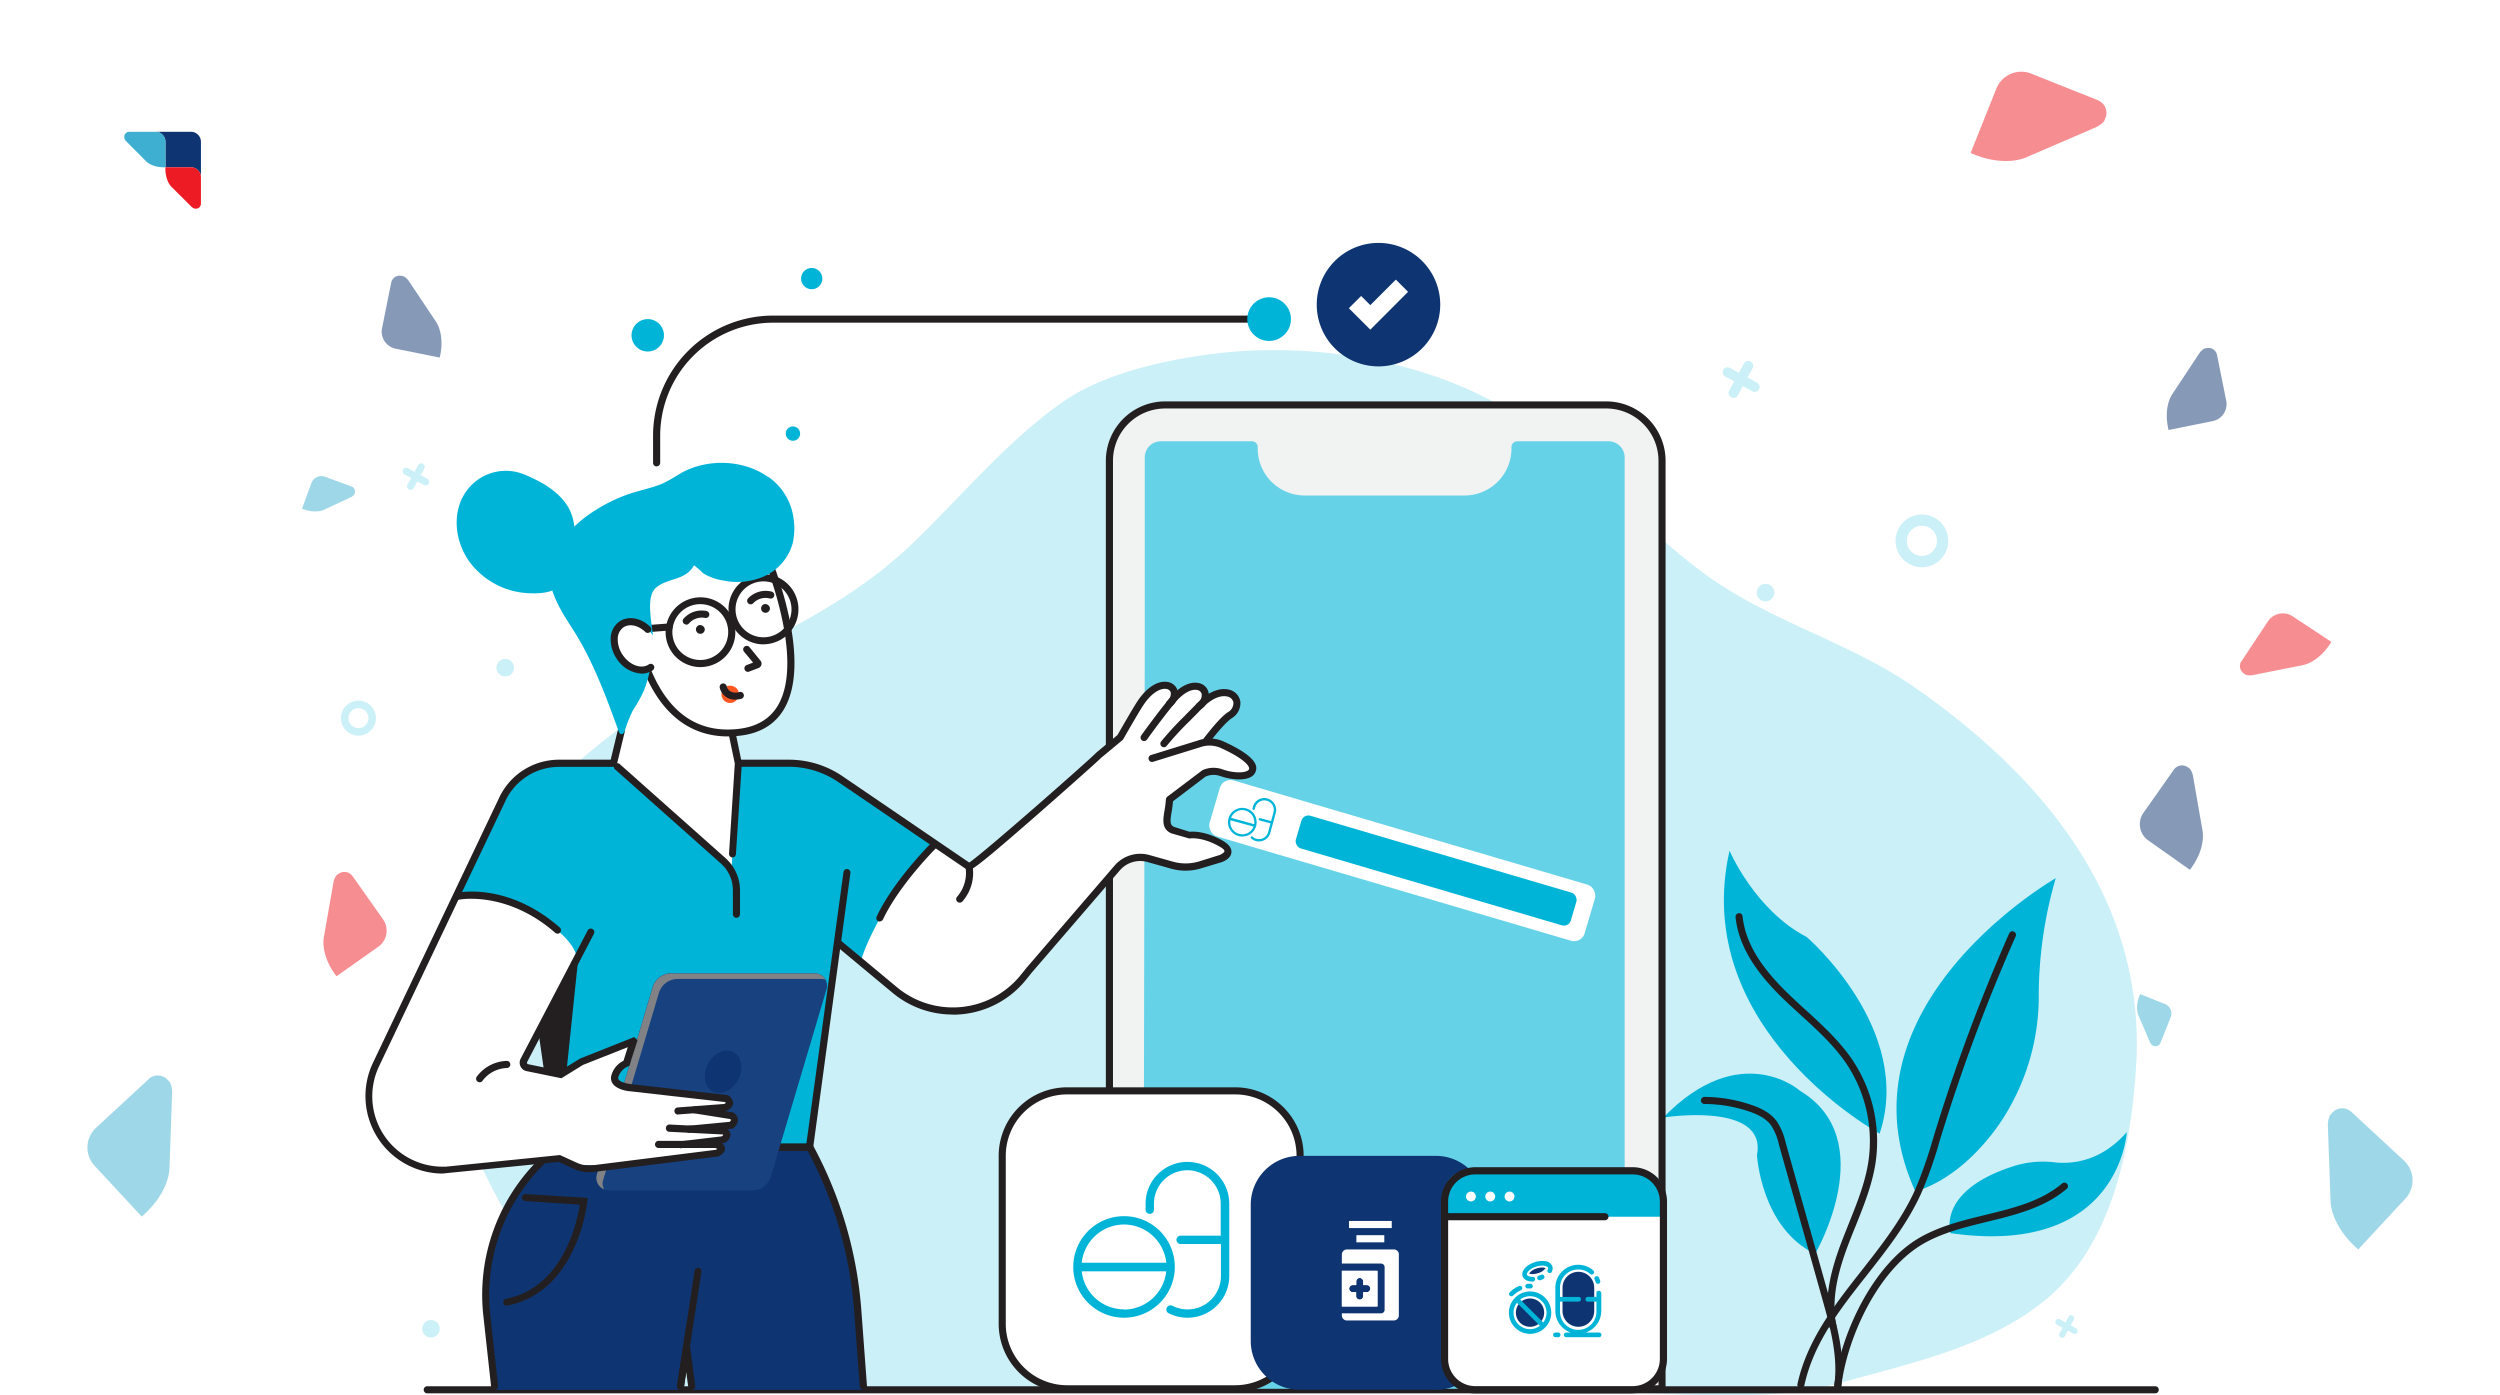
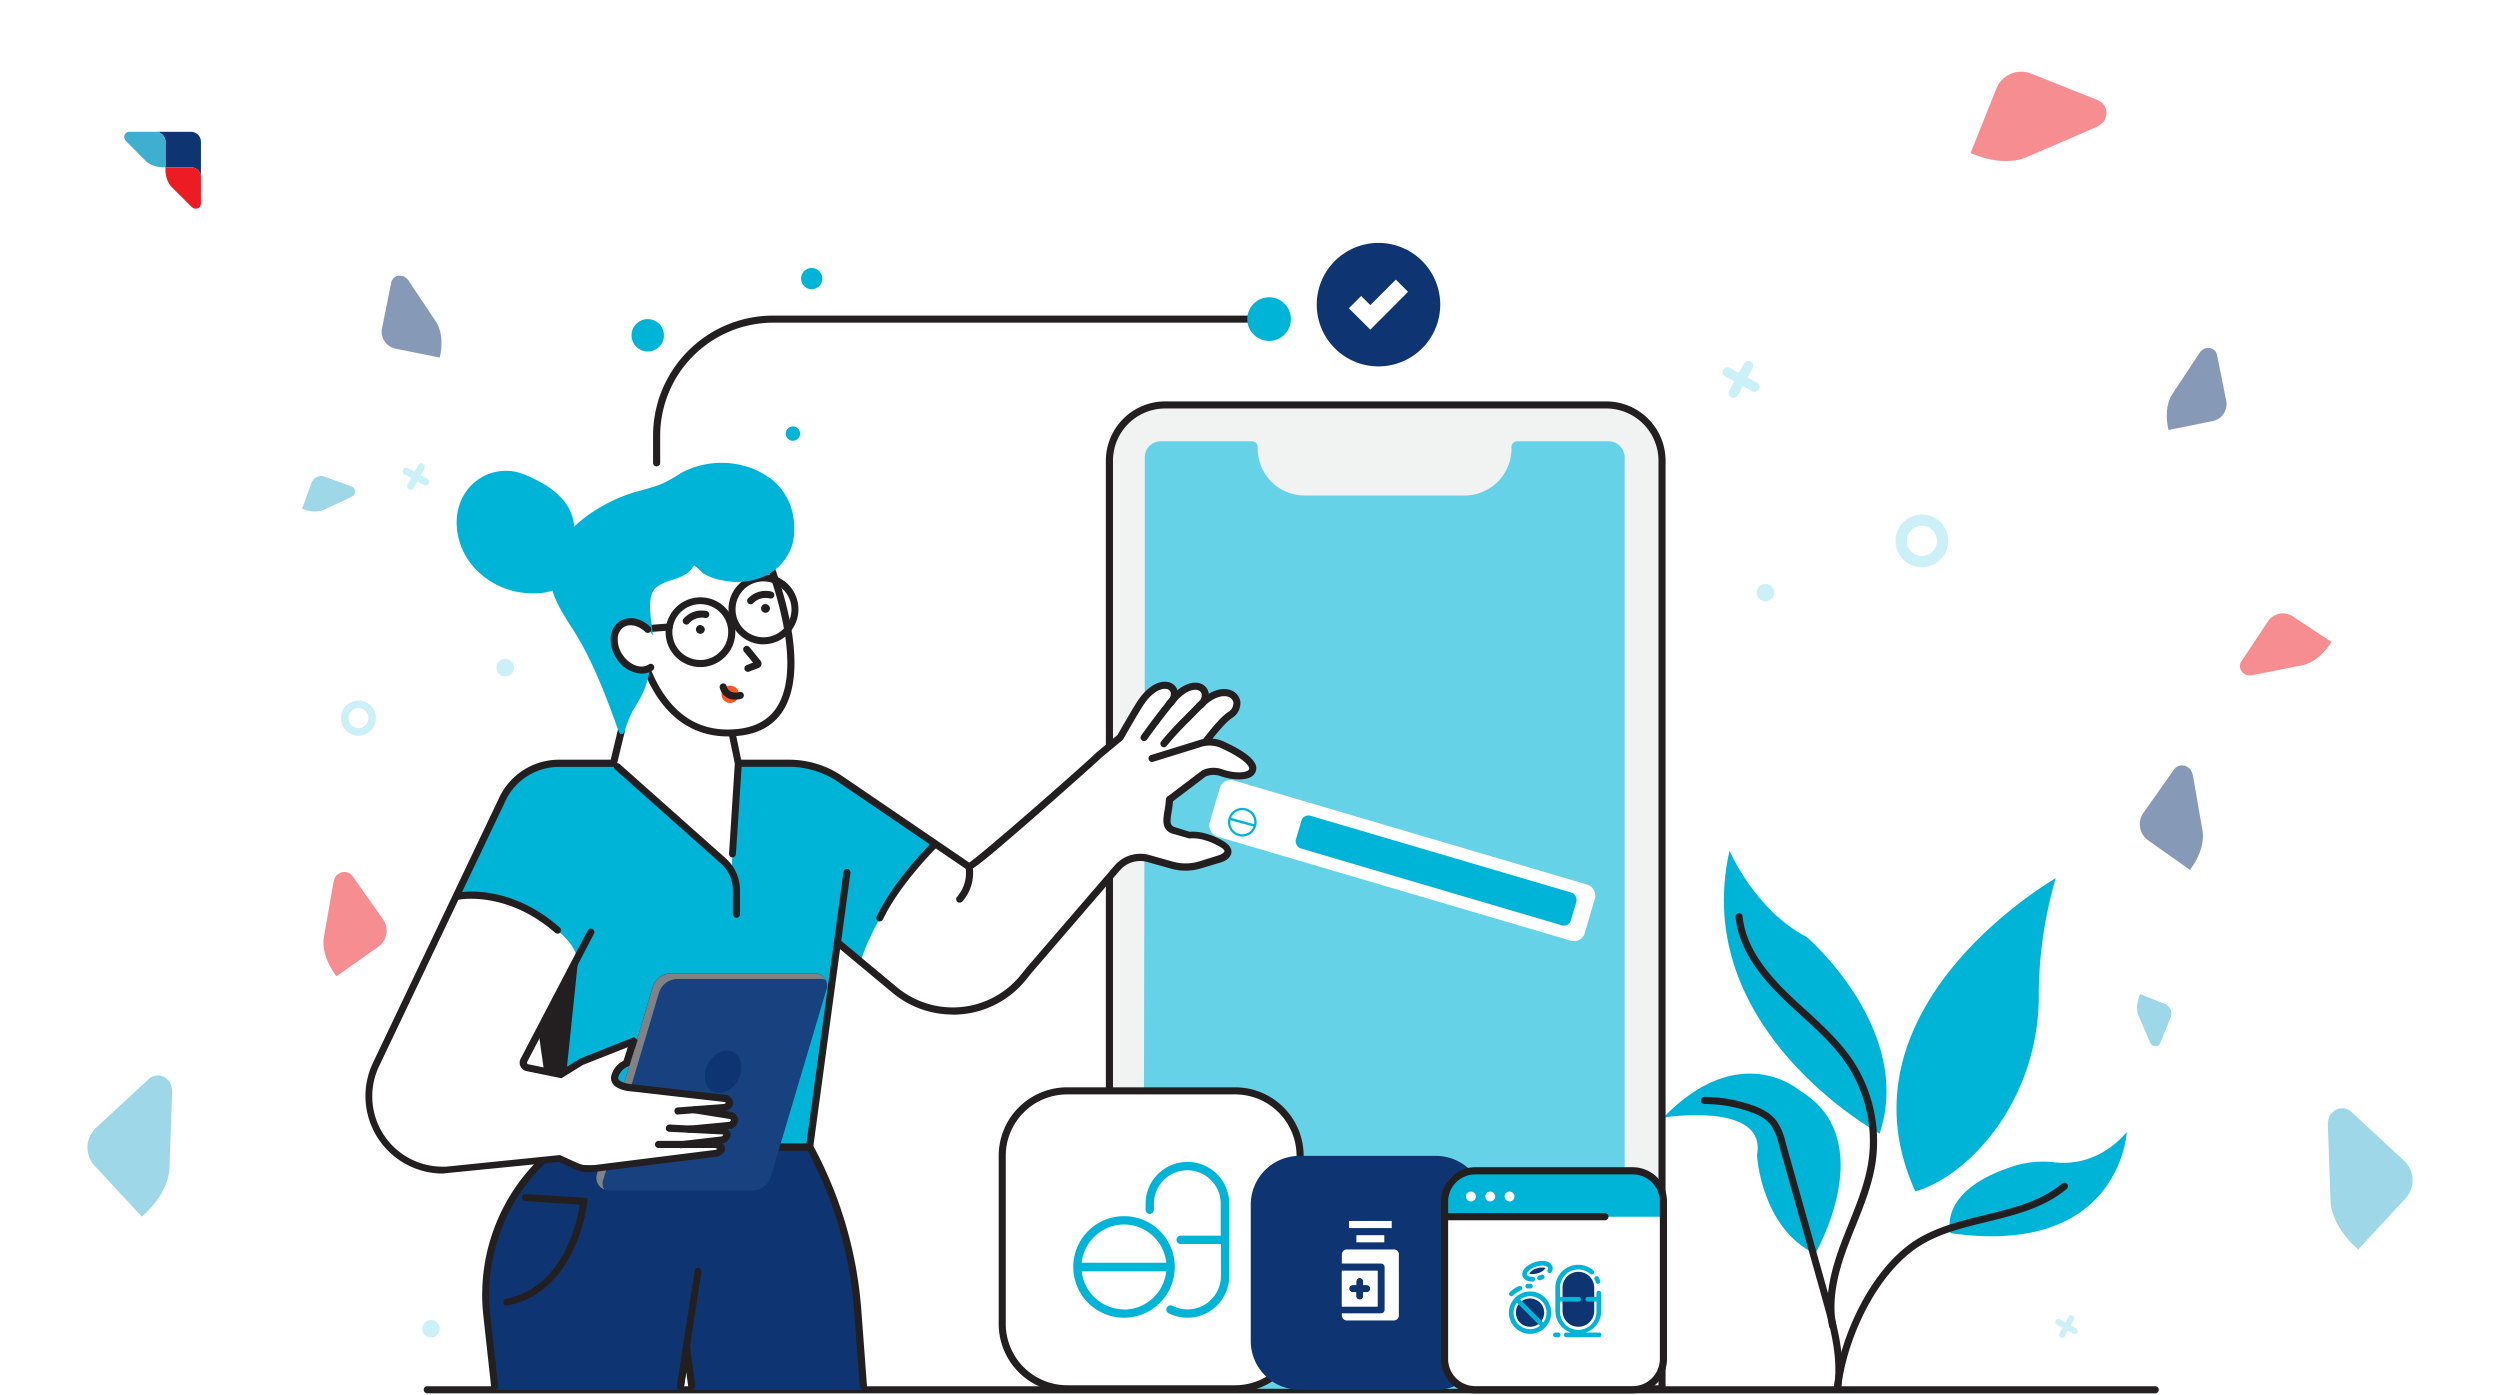
<svg xmlns="http://www.w3.org/2000/svg" id="Layer_1" data-name="Layer 1" viewBox="0 0 645 360">
  <defs>
    <style>.cls-1{opacity:0.5;}.cls-2{fill:#ed1c24;}.cls-2,.cls-3,.cls-4{fill-rule:evenodd;}.cls-10,.cls-3{fill:#0e3572;}.cls-4{fill:#3eafd1;}.cls-5{opacity:0.65;}.cls-6{fill:#fff;}.cls-7{fill:#ccf0f7;}.cls-8{fill:#00b4d8;}.cls-9{fill:#231f20;}.cls-11{fill:#f1f2f2;}.cls-12{fill:#66d2e8;}.cls-13{fill:#17417f;}.cls-14{fill:#808285;}.cls-15{fill:#ff5722;}</style>
  </defs>
  <g class="cls-1">
    <path class="cls-2" d="M90.93,226l7.89,11.18a5.09,5.09,0,0,1-1.21,7.08l-10.8,7.62c-4.25-5.6-3.27-10-3.27-10l2.52-14.39a4.59,4.59,0,0,1,.76-1.67l.57-.4a2.55,2.55,0,0,1,3.54.61Z" />
    <path class="cls-3" d="M100.93,72.91l-2.37,11.8a4.48,4.48,0,0,0,3.5,5.25l11.39,2.29c1.42-6-.94-9.22-.94-9.22l-7.14-10.68a4,4,0,0,0-1.21-1.06l-.6-.12a2.23,2.23,0,0,0-2.63,1.74Z" />
    <path class="cls-4" d="M90.71,125.53,83.84,123a2.71,2.71,0,0,0-3.48,1.61l-2.43,6.63c3.48,1.41,5.63.29,5.63.29l7.07-3.3a2.49,2.49,0,0,0,.76-.63l.12-.35a1.36,1.36,0,0,0-.8-1.74Z" />
    <path class="cls-4" d="M38.36,278.42,24.75,291a6.92,6.92,0,0,0-.37,9.74l12.19,13.14c7.21-6.24,7.15-12.39,7.15-12.39l.7-19.8a6.18,6.18,0,0,0-.55-2.43l-.64-.69a3.45,3.45,0,0,0-4.87-.18Z" />
    <path class="cls-3" d="M560.88,198.54,553,209.72a5.1,5.1,0,0,0,1.22,7.08L565,224.42c4.25-5.6,3.27-10,3.27-10L565.76,200a4.7,4.7,0,0,0-.77-1.67l-.56-.4a2.57,2.57,0,0,0-3.55.61Z" />
    <path class="cls-3" d="M572,91.6l2.37,11.8a4.48,4.48,0,0,1-3.5,5.25l-11.38,2.29c-1.43-6,.94-9.22.94-9.22L567.52,91a4,4,0,0,1,1.2-1.07l.6-.12A2.24,2.24,0,0,1,572,91.6Z" />
    <path class="cls-2" d="M541.3,25.87,524.07,19a6.92,6.92,0,0,0-9,3.84l-6.65,16.63c8.72,3.85,14.26,1.16,14.26,1.16l18.19-7.85a6.28,6.28,0,0,0,2-1.53l.35-.87a3.46,3.46,0,0,0-1.92-4.48Z" />
    <path class="cls-4" d="M557.38,269.09l2.65-6.62a2.65,2.65,0,0,0-1.48-3.44l-6.39-2.56c-1.48,3.35-.45,5.48-.45,5.48l3,7a2.38,2.38,0,0,0,.59.76l.34.13a1.33,1.33,0,0,0,1.72-.74Z" />
    <path class="cls-4" d="M606.64,286.85l13.61,12.62a6.92,6.92,0,0,1,.37,9.74l-12.19,13.14c-7.21-6.24-7.15-12.39-7.15-12.39l-.7-19.81a6.14,6.14,0,0,1,.55-2.42l.64-.69a3.46,3.46,0,0,1,4.87-.19Z" />
    <path class="cls-2" d="M578.29,170.62l6.84-10.31a4.61,4.61,0,0,1,6.37-1.3l10,6.6c-3.33,5.42-7.39,6-7.39,6l-13,2.59a4.33,4.33,0,0,1-1.66-.09l-.52-.35a2.3,2.3,0,0,1-.65-3.19Z" />
  </g>
  <g class="cls-5">
    <image width="417" height="417" transform="translate(-7.2 -7.17) scale(0.24)" />
  </g>
  <circle class="cls-6" cx="42.93" cy="42.93" r="17.93" />
  <path class="cls-3" d="M40.1,34h9.17a2.58,2.58,0,0,1,2.57,2.58v9.16a2.58,2.58,0,0,0-2.57-2.57H42.68V36.61A2.59,2.59,0,0,0,40.1,34Z" />
  <path class="cls-2" d="M51.84,52.56V45.7a2.55,2.55,0,0,0-2.54-2.54H42.68c-.12,3.52,1.56,5.05,1.56,5.05l5.19,5.16a2.36,2.36,0,0,0,.79.46h.35a1.27,1.27,0,0,0,1.27-1.27Z" />
  <path class="cls-4" d="M33.29,34h6.85a2.56,2.56,0,0,1,2.55,2.55v6.61c-3.52.12-5-1.56-5-1.56l-5.16-5.18a2.34,2.34,0,0,1-.46-.8v-.34A1.28,1.28,0,0,1,33.29,34Z" />
-   <path class="cls-7" d="M551.17,274.3c2.26-42.43-24.16-74-57.24-97-16.72-11.63-37.1-16.88-53.8-29-18.74-13.62-32.32-31.88-53.16-43.72-21.11-12-49.74-16.61-75.38-13.11-12.54,1.72-27.59,5.15-38.09,12.71-14,10.06-25,23.33-37.28,35.27-13.07,12.73-27.37,20.34-43.53,28.47-26.16,13.16-50.9,30.83-66.83,55.39-13.08,20.16-14.14,43.7-6.31,66a136.27,136.27,0,0,0,16.35,32.13c5.5,7.93,12.94,13.88,19.47,20.88,2.73,2.93,10.22,16.24,14,16.09,35.64-1.42,72.69.19,108.61.33l137,.54c19.39.07,41.48,2.69,59.65-2.44,17.89-5.05,38.32-9.24,53.23-21.58,17-14.08,21.88-38.81,23.23-59.78q0-.59.06-1.17Z" />
  <path class="cls-8" d="M484.94,292.48s-49.17-26.82-38.72-73c0,0,6.55,15.36,19.92,22.28,0,0,27.74,23.81,18.8,50.73Z" />
  <path class="cls-8" d="M548.71,292.09s-1.71,32.29-45.46,26.07c0,0-3.79-11.16,16.9-17.49a25.33,25.33,0,0,1,10.11-.77c4.38.45,11.81-.22,18.45-7.81Z" />
  <path class="cls-8" d="M530.37,226.58s-57.85,33.09-36.23,80.77c0,0,11.15-2.31,21.66-17.31A58.58,58.58,0,0,0,526,256.13a109.19,109.19,0,0,1,4.38-29.55Z" />
  <path class="cls-8" d="M464.28,281.32s-15.3-13.42-35.15,7c0,0,26.86-4.27,24.17,9.69,0,0,1,18.72,15,25.51,0,0,17.2-29.57-4-42.16Z" />
-   <path class="cls-9" d="M464.63,358.18l-.19,0a.93.93,0,0,1-.7-1.09c2.46-11.35,9.61-20.45,16.53-29.26,5.09-6.48,10.34-13.17,13.77-20.75a109.69,109.69,0,0,0,4.59-13l.47-1.55a466.82,466.82,0,0,1,19.24-51.65.92.92,0,1,1,1.68.74A464.58,464.58,0,0,0,500.85,293l-.48,1.55a105.58,105.58,0,0,1-4.67,13.26c-3.51,7.79-8.84,14.57-14,21.13-7.1,9-13.81,17.58-16.18,28.52a.92.92,0,0,1-.9.72Z" />
  <path class="cls-9" d="M474.14,358.56H474a.91.91,0,0,1-.79-1c1.66-13.42,10-31.42,22.27-38.37,5.16-2.91,11-4.35,16.74-5.74,7.37-1.8,14.33-3.5,19.82-8.12a.91.91,0,0,1,1.28.12.9.9,0,0,1-.11,1.28c-5.81,4.9-13.31,6.73-20.55,8.5-5.58,1.36-11.35,2.76-16.27,5.56-11.73,6.64-19.77,24-21.37,37a.91.91,0,0,1-.91.8Z" />
  <path class="cls-9" d="M472.82,343a.93.93,0,0,1-.9-.74c-1.57-7.82.92-15.87,3.26-22,.58-1.53,1.19-3,1.8-4.57,2.09-5.2,4.26-10.57,5.08-16.12a36,36,0,0,0-5.66-25.1c-3.2-4.74-7.55-8.71-11.76-12.54-1.59-1.45-3.23-2.95-4.8-4.47-7.52-7.32-11.36-14-12.07-20.86a.92.92,0,0,1,.82-1,.89.89,0,0,1,1,.82c.67,6.45,4.33,12.72,11.54,19.73,1.53,1.5,3.16,3,4.74,4.42,4.29,3.91,8.73,8,12.05,12.88a37.86,37.86,0,0,1,6,26.39c-.86,5.77-3.07,11.24-5.19,16.53q-.93,2.26-1.8,4.54c-2.25,5.91-4.65,13.64-3.18,21A.9.9,0,0,1,473,343l-.18,0Z" />
  <path class="cls-9" d="M474.14,358.56H474a.91.91,0,0,1-.77-1c1.1-7.58-1.12-15.45-3.07-22.4l-11.24-40a14.39,14.39,0,0,0-2.07-4.94c-1.46-1.9-3.84-2.87-5.76-3.52a36.27,36.27,0,0,0-11.23-1.87.92.92,0,1,1,0-1.83h0a38,38,0,0,1,11.81,2c2.16.72,4.86,1.85,6.62,4.13a15.93,15.93,0,0,1,2.38,5.56l11.25,40c2,7.12,4.26,15.19,3.11,23.15a.91.91,0,0,1-.91.78Z" />
  <path class="cls-7" d="M132.62,172.25a2.27,2.27,0,1,1-2.27-2.26,2.27,2.27,0,0,1,2.27,2.26Z" />
  <path class="cls-7" d="M113.46,342.82a2.26,2.26,0,1,1-2.26-2.26,2.25,2.25,0,0,1,2.26,2.26Z" />
  <path class="cls-7" d="M457.76,152.9a2.26,2.26,0,1,1-2.26-2.27,2.26,2.26,0,0,1,2.26,2.27Z" />
  <path class="cls-7" d="M92.47,187.86a2.58,2.58,0,1,1,2.58-2.58,2.58,2.58,0,0,1-2.58,2.58Zm0-7.1A4.52,4.52,0,1,0,97,185.28a4.52,4.52,0,0,0-4.52-4.52Z" />
  <path class="cls-7" d="M495.85,143.43a3.89,3.89,0,1,1,3.89-3.89,3.89,3.89,0,0,1-3.89,3.89Zm0-10.69a6.8,6.8,0,1,0,6.8,6.8,6.8,6.8,0,0,0-6.8-6.8Z" />
  <path class="cls-7" d="M110.26,123.53l-1.71-.94.93-1.71a.91.91,0,1,0-1.6-.87l-.94,1.71-1.71-.93a.91.91,0,0,0-.87,1.6l1.72.93-.94,1.71a.91.91,0,0,0,1.6.88l.94-1.71,1.71.93a.91.91,0,0,0,.87-1.6Z" />
  <path class="cls-7" d="M453.25,98.69l-2.38-1.3,1.3-2.38a1.27,1.27,0,0,0-2.24-1.21l-1.29,2.38-2.38-1.3a1.27,1.27,0,0,0-1.21,2.23l2.38,1.29-1.3,2.38a1.27,1.27,0,0,0,2.23,1.22l1.29-2.38,2.38,1.29a1.27,1.27,0,1,0,1.22-2.22Z" />
  <path class="cls-7" d="M535.7,342.73l-1.45-.8.79-1.46a.77.77,0,0,0-.31-1.05.77.77,0,0,0-1.05.31l-.8,1.46-1.45-.8a.79.79,0,0,0-1.06.31.78.78,0,0,0,.31,1.06l1.46.79-.8,1.46a.77.77,0,0,0,.32,1.06.79.79,0,0,0,1.05-.31l.8-1.46,1.45.79a.76.76,0,0,0,1-.31.76.76,0,0,0-.31-1Z" />
  <path class="cls-10" d="M371.58,78.6a15.93,15.93,0,1,1-15.93-15.93A15.93,15.93,0,0,1,371.58,78.6Z" />
  <polygon class="cls-6" points="353.54 85.05 348 79.52 351.17 76.36 353.54 78.73 360.13 72.14 363.28 75.3 353.54 85.05 353.54 85.05" />
  <path class="cls-8" d="M206.43,111.87a1.85,1.85,0,1,1-1.85-1.85,1.85,1.85,0,0,1,1.85,1.85Z" />
  <path class="cls-8" d="M212.16,71.88a2.74,2.74,0,1,1-2.74-2.74,2.75,2.75,0,0,1,2.74,2.74Z" />
  <path class="cls-8" d="M171.3,86.51a4.18,4.18,0,1,1-4.18-4.18,4.18,4.18,0,0,1,4.18,4.18Z" />
  <path class="cls-9" d="M169.4,120.34a.92.92,0,0,1-.91-.92v-7a31,31,0,0,1,31-31h128a.92.92,0,1,1,0,1.83h-128a29.19,29.19,0,0,0-29.16,29.15v7a.92.92,0,0,1-.92.92Z" />
  <path class="cls-8" d="M321.8,82.33a5.63,5.63,0,1,0,5.63-5.63,5.64,5.64,0,0,0-5.63,5.63Z" />
  <path class="cls-9" d="M556.14,359.48l-446,0a.92.92,0,0,1,0-1.83l446,0a.92.92,0,0,1,0,1.83Z" />
  <path class="cls-11" d="M414.42,104.48H300.61a14.38,14.38,0,0,0-14.38,14.38V358.31H428.8V118.86a14.38,14.38,0,0,0-14.38-14.38Z" />
  <path class="cls-9" d="M287.15,357.39H427.89V118.86a13.49,13.49,0,0,0-13.47-13.47H300.61a13.48,13.48,0,0,0-13.46,13.47V357.39Zm142.57,1.83H285.31V118.86a15.32,15.32,0,0,1,15.3-15.3H414.42a15.33,15.33,0,0,1,15.3,15.3V359.22Z" />
  <path class="cls-12" d="M295,358.31l.35-190.93V118a4.15,4.15,0,0,1,4.15-4.15H323a1.49,1.49,0,0,1,1.49,1.49v.4a12.12,12.12,0,0,0,12.1,12.1h41.27a12.12,12.12,0,0,0,12.1-12.1v-.4a1.49,1.49,0,0,1,1.49-1.49H415a4.16,4.16,0,0,1,4.16,4.15V358.31Z" />
  <path class="cls-6" d="M318.69,358.31H275.31a16.75,16.75,0,0,1-16.75-16.74V298.18a16.74,16.74,0,0,1,16.75-16.73h43.38a16.73,16.73,0,0,1,16.74,16.73v43.39a16.74,16.74,0,0,1-16.74,16.74Z" />
  <path class="cls-9" d="M275.31,282.36a15.84,15.84,0,0,0-15.82,15.82v43.39a15.84,15.84,0,0,0,15.82,15.82h43.38a15.84,15.84,0,0,0,15.82-15.82V298.18a15.84,15.84,0,0,0-15.82-15.82Zm43.38,76.86H275.31a17.67,17.67,0,0,1-17.65-17.65V298.18a17.67,17.67,0,0,1,17.65-17.65h43.38a17.67,17.67,0,0,1,17.65,17.65v43.39a17.67,17.67,0,0,1-17.65,17.65Z" />
  <path class="cls-8" d="M306.33,299.77a10.79,10.79,0,0,0-10.77,10.77v1.57a1.08,1.08,0,1,0,2.16,0v-1.57a8.61,8.61,0,1,1,17.22,0v8.26H304.61a1.08,1.08,0,1,0,0,2.16H315v8.26a8.61,8.61,0,0,1-12.56,7.65,1.08,1.08,0,0,0-1,1.91,10.78,10.78,0,0,0,15.71-9.57V310.54a10.78,10.78,0,0,0-10.78-10.77Z" />
  <path class="cls-8" d="M290,313.77a13.1,13.1,0,1,0,13.1,13.1A13.1,13.1,0,0,0,290,313.77Zm0,2.15a11,11,0,0,1,10.9,9.87H279.09A11,11,0,0,1,290,315.92Zm0,21.9A11,11,0,0,1,279.09,328h21.79a11,11,0,0,1-10.9,9.87Z" />
  <path class="cls-10" d="M370.44,358.56H335.29a12.6,12.6,0,0,1-12.6-12.6V310.81a12.6,12.6,0,0,1,12.6-12.6h35.15a12.6,12.6,0,0,1,12.6,12.6V346a12.6,12.6,0,0,1-12.6,12.6Z" />
  <rect class="cls-6" x="349.95" y="318.68" width="7.2" height="1.84" />
  <rect class="cls-6" x="348.04" y="315.01" width="11.03" height="1.83" />
  <path class="cls-6" d="M359.46,322.36H347.64a1.32,1.32,0,0,0-1.44,1.21V326h10.11a.92.92,0,0,1,.92.92v11a.92.92,0,0,1-.92.92H346.2v.63a1.32,1.32,0,0,0,1.44,1.21h11.82a1.32,1.32,0,0,0,1.44-1.21v-16A1.32,1.32,0,0,0,359.46,322.36Zm-13.26,5.51v9.19h9.19v-9.19Zm6.42,5.52h-.91v.9a.92.92,0,1,1-1.83,0v-.9H349a.92.92,0,1,1,0-1.84h.91v-.91a.92.92,0,0,1,.9-.93h0a.92.92,0,0,1,.9.93v.91h.91a.92.92,0,1,1,0,1.84Z" />
  <path class="cls-6" d="M346.2,327.87v9.19h9.19v-9.19Zm6.42,5.52h-.91v.9a.92.92,0,1,1-1.83,0v-.9H349a.92.92,0,1,1,0-1.84h.91v-.91a.92.92,0,0,1,.9-.93h0a.92.92,0,0,1,.9.93v.91h.91a.92.92,0,1,1,0,1.84Z" />
  <path class="cls-6" d="M421.24,358.56H380.62a7.93,7.93,0,0,1-7.94-7.93V310a7.93,7.93,0,0,1,7.94-7.94h40.62a7.94,7.94,0,0,1,7.94,7.94v40.62a7.94,7.94,0,0,1-7.94,7.93Z" />
  <path class="cls-8" d="M423.43,302.07h-45a5.74,5.74,0,0,0-5.75,5.75v6.09h56.5v-6.09a5.75,5.75,0,0,0-5.75-5.75Z" />
  <path class="cls-6" d="M380.77,308.69a1.27,1.27,0,1,1-1.26-1.26,1.25,1.25,0,0,1,1.26,1.26Z" />
  <path class="cls-6" d="M385.75,308.69a1.27,1.27,0,1,1-1.27-1.26,1.26,1.26,0,0,1,1.27,1.26Z" />
  <path class="cls-6" d="M390.73,308.69a1.27,1.27,0,1,1-1.27-1.26,1.26,1.26,0,0,1,1.27,1.26Z" />
  <path class="cls-9" d="M380.62,303a7,7,0,0,0-7,7v40.62a7,7,0,0,0,7,7h40.62a7,7,0,0,0,7-7V310a7,7,0,0,0-7-7Zm40.62,56.5H380.62a8.86,8.86,0,0,1-8.85-8.85V310a8.86,8.86,0,0,1,8.85-8.86h40.62a8.86,8.86,0,0,1,8.85,8.86v40.62a8.86,8.86,0,0,1-8.85,8.85Z" />
  <path class="cls-9" d="M414.07,314.83H373.24a.92.92,0,1,1,0-1.84h40.83a.92.92,0,1,1,0,1.84Z" />
  <path class="cls-10" d="M407.22,342.31a4.07,4.07,0,0,1-2.29-.7,4,4,0,0,1-1.1-1.1,4.64,4.64,0,0,1-.38-.69,4.15,4.15,0,0,1-.32-1.6v-6a4.09,4.09,0,0,1,8.18,0v6a4.15,4.15,0,0,1-.32,1.6,3.88,3.88,0,0,1-.38.69,3.55,3.55,0,0,1-.23.31,4.94,4.94,0,0,1-.56.56l-.31.23A4.09,4.09,0,0,1,407.22,342.31Zm-12.46,0a3.65,3.65,0,1,1,2.57-1.07A3.61,3.61,0,0,1,394.76,342.31Zm.63-13.59a1.93,1.93,0,0,1-.86-.16,3.34,3.34,0,0,1,1.91-1.29,4.74,4.74,0,0,1,1.44-.25,2,2,0,0,1,.87.16,3.38,3.38,0,0,1-1.92,1.29A4.74,4.74,0,0,1,395.39,328.72Z" />
  <path class="cls-8" d="M413.13,333.57v4.65a5.92,5.92,0,0,1-4,5.57h3.35a.61.61,0,1,1,0,1.21h-8.45a.61.61,0,0,1,0-1.21h1.2a5.91,5.91,0,0,1-3.95-5.57v-6a5.91,5.91,0,0,1,5.9-5.91,5.85,5.85,0,0,1,3.89,1.47.59.59,0,0,1,.06.85.6.6,0,0,1-.85.06,4.69,4.69,0,0,0-7.79,3.53v2.38h4.86a.61.61,0,0,1,0,1.21h-4.86v2.38a4.7,4.7,0,1,0,9.39,0v-2.38h-2.3a.61.61,0,0,1,0-1.21h2.3v-1.06a.61.61,0,0,1,1.21,0Z" />
  <path class="cls-8" d="M412.85,330.45a.6.6,0,0,1-.39.76.61.61,0,0,1-.76-.39,4.51,4.51,0,0,0-.26-.64.61.61,0,1,1,1.09-.53A7.85,7.85,0,0,1,412.85,330.45Zm-10.93,13.34a.61.61,0,1,1,0,1.21h-.69a.61.61,0,0,1,0-1.21Zm-1.41-17.08a1.93,1.93,0,0,1-.25,1.59.61.61,0,0,1-1-.63.76.76,0,0,0,.14-.58c-.08-.24-.42-.43-.9-.52a5,5,0,0,0-2.21.23c-1.66.55-2.49,1.59-2.34,2.07.11.33.68.55,1.42.56a.61.61,0,1,1,0,1.21h0c-1.31,0-2.27-.54-2.54-1.39-.44-1.32.9-2.87,3.1-3.59a5.86,5.86,0,0,1,2.79-.27A2.16,2.16,0,0,1,400.51,326.71Zm-1.89,8.1a5.46,5.46,0,1,1-7.72,0A5.42,5.42,0,0,1,398.62,334.81Zm.39,3.86a4.25,4.25,0,0,0-4.25-4.25,4.24,4.24,0,0,0-2.54.85l5.94,5.94A4.26,4.26,0,0,0,399,338.67Zm-1.71,3.39-5.94-5.94a4.24,4.24,0,0,0,5.94,5.94Z" />
  <path class="cls-8" d="M398.43,329.22a.61.61,0,0,1-.3.8c-.23.1-.48.2-.73.28a.63.63,0,0,1-.19,0,.61.61,0,0,1-.61-.6.6.6,0,0,1,.42-.57,6.44,6.44,0,0,0,.61-.24A.6.6,0,0,1,398.43,329.22Zm-3.67,2a.61.61,0,1,1,0,1.21l-.54,0h-.05a.6.6,0,0,1-.05-1.2C394.33,331.2,394.54,331.19,394.76,331.19Zm-2.06.89a.6.6,0,0,1-.33.79,6.37,6.37,0,0,0-2,1.37.59.59,0,0,1-.43.17.58.58,0,0,1-.42-.17.6.6,0,0,1,0-.86,7.19,7.19,0,0,1,2.43-1.62A.61.61,0,0,1,392.7,332.08Z" />
  <path class="cls-8" d="M206.71,197H146.28a16.92,16.92,0,0,0-15.88,9.43L116,236.09l21,10.32L144.12,296h64.79l11.91-82.71A14.26,14.26,0,0,0,206.71,197Z" />
  <path class="cls-6" d="M250,223.63c.79.53,33-28,33.54-28.78l5.51-4.57,8.15,6.22,4.53,9.78c-.22,3.86-1.77,6.69.85,7.83l.64.2a26.18,26.18,0,0,0,5.4,1.12,15.91,15.91,0,0,1,6.09,2c4.68,2.56.11,4.09.11,4.09l-5.06,1.58a12.93,12.93,0,0,1-7.37.1l-6.07-1.71a7.84,7.84,0,0,0-8.07,2.44l-22.66,26.32-1.51,1.87a23.44,23.44,0,0,1-33.23,3.31L215.29,242.5l15.76-29.6L250,223.63Z" />
  <path class="cls-8" d="M241,218.16l-27.08-19.31-27.75,23.66,35.8,26c2-8.52,14.24-27.74,19-30.36Z" />
  <path class="cls-6" d="M297.16,195.7l12.12-3.76a8.09,8.09,0,0,1,6.13.24c3.34,1.53,8.11,4.11,7.76,6.29s-5,2-8,.91a6,6,0,0,0-4.66.21l-14.51,11,1.14-14.91Z" />
  <path class="cls-6" d="M300.47,206.56c.19-.32,11.95-18.67,16.84-22.05s-.64-9.86-7.88-2.33-15.85,18.59-15.85,18.59l6.89,5.79Z" />
  <path class="cls-6" d="M295.91,203.74c.15-.3,9.66-18,13.92-21.39s-1.28-9-7.39-1.59-13.26,18.15-13.26,18.15l6.73,4.83Z" />
  <path class="cls-6" d="M290,204.76c.11-.32,8-18.77,11.87-22.59s-2.11-8.85-7.51-.9-11.51,19.3-11.51,19.3l7.15,4.19Z" />
  <path class="cls-10" d="M221.29,338.22A105.34,105.34,0,0,0,208.91,296H144.12a35.11,35.11,0,0,0-3.88,3.24,48,48,0,0,0-14.64,40.2l2.13,19.14h47.7l1.71-11,1.45,11H222.8l-1.51-20.34Z" />
  <path class="cls-9" d="M175.57,358.6h-.14a.92.92,0,0,1-.77-1l2.55-16.45,2.18,16.47a.92.92,0,0,1-1.82.24l-.51-3.81-.58,3.83a.92.92,0,0,1-.91.77Z" />
  <path class="cls-9" d="M222.74,358.61a.92.92,0,0,1-.92-.84l-1.45-19.49a103.62,103.62,0,0,0-12-41.39H144.42a36,36,0,0,0-3.55,3,47.27,47.27,0,0,0-14.36,39.43l2,18.28a.9.9,0,0,1-.8,1,.91.91,0,0,1-1-.81l-2-18.28a49.08,49.08,0,0,1,14.93-41,36.78,36.78,0,0,1,4-3.34l.23-.15h65.61l.27.48a105.54,105.54,0,0,1,12.48,42.61l1.45,19.48a.91.91,0,0,1-.84,1Z" />
  <path class="cls-9" d="M209.71,296.89H143.33l-7.25-50.35a.91.91,0,0,1,.77-1,.92.92,0,0,1,1,.78l7,48.78h63.19L217.62,225a.9.9,0,0,1,1-.78.91.91,0,0,1,.79,1l-9.72,71.64Z" />
  <polygon class="cls-9" points="149.25 246.69 144.12 295.97 136.98 246.41 149.25 246.69 149.25 246.69" />
  <path class="cls-13" d="M194.05,307.12h-37A3.18,3.18,0,0,1,154,303l14.37-48.29a5,5,0,0,1,4.84-3.61h37a3.18,3.18,0,0,1,3.05,4.08L198.9,303.51a5,5,0,0,1-4.85,3.61Z" />
  <path class="cls-14" d="M155.62,304.47,170,256.18a5.06,5.06,0,0,1,4.85-3.61h37a3.2,3.2,0,0,1,1.17.22,3.15,3.15,0,0,0-2.79-1.65h-37a5,5,0,0,0-4.84,3.61L154,303a3.17,3.17,0,0,0,1.87,3.85,3.14,3.14,0,0,1-.26-2.42Z" />
  <path class="cls-10" d="M190.46,278.55c-1.47,2.82-4.41,4.2-6.56,3.08s-2.72-4.31-1.25-7.13,4.39-4.2,6.55-3.08,2.72,4.31,1.26,7.13Z" />
  <path class="cls-6" d="M188.77,287.88l-11.55-1.36,9.54-.7c2-.28,2.39-2.35.14-2.42l-20.05-2.3-6.49-.7a2.28,2.28,0,0,1-1.75-2.55c.2-1.3,1.32-2.82,4.09-4l1.66-5.56L150,274a13,13,0,0,0-2.57,1.38l-2.75,1.91-10.32-2.11,14.27-29c-2.72-8-22.31-17.63-30.31-14.91L101.1,266.27h0l-3.58,7.3a19.63,19.63,0,0,0,20.15,28.12l26.65-2.75,2.09.81a12.89,12.89,0,0,0,3.42.79c6.21.55,31.52-1.88,35.18-2.94,1.47-.43,1.75-2.17,0-2.27l-12.43.22L187,294c1.52-.27,1.88-2.1,0-2.22l-12.15-.52,13.8-.92a1.24,1.24,0,1,0,.14-2.47Z" />
  <polygon class="cls-6" points="158.29 196.95 188.74 223.97 190.5 196.96 184.58 168.28 165.98 168.28 158.29 196.95 158.29 196.95" />
  <path class="cls-9" d="M190,236.79a.92.92,0,0,1-.91-.92v-6.18a9.26,9.26,0,0,0-3.11-6.91l-27.31-24.29a.91.91,0,0,1,1.22-1.36l27.31,24.28a11.1,11.1,0,0,1,3.72,8.28v6.18a.92.92,0,0,1-.92.92Z" />
  <path class="cls-9" d="M174.92,287.57a.93.93,0,0,1-.92-.85.91.91,0,0,1,.85-1l12-.9a1.32,1.32,0,0,0,.41-.28,1.26,1.26,0,0,0-.2-.21l-24.48-2.78c-.31,0-3.23-.31-4.42-1.87a2.5,2.5,0,0,1-.48-2,5.92,5.92,0,0,1,3.18-4l1.11-3.51-11.56,4.58-5.56,3.44-9-1.84a2.22,2.22,0,0,1-1.52-3.21l17.29-33.08a.89.89,0,0,1,1.22-.38.91.91,0,0,1,.4,1.23L136,274a.42.42,0,0,0,0,.35.41.41,0,0,0,.28.22l8.26,1.69,5.15-3.17,13.93-5.53.87.79-.17.57L162.38,275l-.4.16a4.39,4.39,0,0,0-2.47,2.81.67.67,0,0,0,.13.58c.53.69,2.22,1.07,3.15,1.15l24.94,2.84.17.1a2.44,2.44,0,0,1,1.25,2c-.05.78-.6,1.42-1.64,1.9l-.15.07-12.38.92Z" />
  <path class="cls-9" d="M189,221.22h-.06a.92.92,0,0,1-.85-1L189.58,197,187,184.64a.92.92,0,0,1,1.8-.37l2.6,12.63-1.53,23.46a.93.93,0,0,1-.92.86Z" />
  <path class="cls-9" d="M114.21,302.78a20,20,0,0,1-18-28.55L128.7,206a17.05,17.05,0,0,1,15.49-10h13.37l1.81-7.52a.92.92,0,0,1,1.11-.67.9.9,0,0,1,.68,1.1L159,197.86H144.19a15.26,15.26,0,0,0-13.84,8.91L97.84,275A18.14,18.14,0,0,0,114.21,301h.84L144.47,298l4.38,2a7.53,7.53,0,0,0,4.08.64l31.8-4a2.13,2.13,0,0,0,.33-.23,4,4,0,0,0-.56-.23l-14.6,0h0a.92.92,0,0,1-.91-.92.93.93,0,0,1,.91-.92l14.87,0,.14,0c.5.15,2,.62,2.13,1.86s-1.23,1.91-1.64,2.11l-.13.06-32.11,4a9.33,9.33,0,0,1-5.08-.79l-3.92-1.8-29,2.89Z" />
  <path class="cls-9" d="M143.82,240.87a.9.9,0,0,1-.6-.23c-12.41-10.84-24.57-8.57-24.69-8.54a.92.92,0,1,1-.36-1.8c.53-.1,13.14-2.51,26.25,9a.92.92,0,0,1,.09,1.29.93.93,0,0,1-.69.32Z" />
-   <path class="cls-9" d="M123.75,279.23a.88.88,0,0,1-.53-.17.91.91,0,0,1-.22-1.27,10,10,0,0,1,7.75-4.08.92.92,0,0,1,.91.93.91.91,0,0,1-.91.91h0a8.15,8.15,0,0,0-6.26,3.29.87.87,0,0,1-.74.39Z" />
  <path class="cls-9" d="M175.69,296.27a.92.92,0,0,1-.1-1.83l10.63-1.26c.34-.25.39-.39.39-.39h0a.72.72,0,0,1-.15-.1L172.67,292a.9.9,0,0,1-.87-1,.93.93,0,0,1,1-.87l14.22.7.17.09a2.31,2.31,0,0,1,1.28,1.76,2.43,2.43,0,0,1-1.39,2.1l-.17.11-11.07,1.32Z" />
  <path class="cls-9" d="M177.87,292.27a.92.92,0,0,1-.91-.84.91.91,0,0,1,.83-1l10.47-1c.25-.24.32-.41.31-.48a.44.44,0,0,0-.16-.23l-9.18-1.46a.92.92,0,1,1,.3-1.81l9.55,1.52.15.08a2.44,2.44,0,0,1,1.17,1.76,2.62,2.62,0,0,1-1.19,2.21l-.22.18-11,1Z" />
  <path class="cls-9" d="M130.75,336.9a.92.92,0,0,1-.18-1.82c14.83-2.91,18.38-20.06,19-24.28l-14.07-.92a.91.91,0,0,1,.12-1.82l16,1-.09.94c0,.23-2.43,23.26-20.63,26.84l-.17,0Z" />
  <path class="cls-9" d="M175.57,358.6h-.14a.92.92,0,0,1-.77-1l4.55-29.74a.92.92,0,0,1,1-.76.91.91,0,0,1,.76,1l-4.54,29.74a.92.92,0,0,1-.91.77Z" />
  <path class="cls-6" d="M170.89,167.27a5.57,5.57,0,1,1-6.53-4.41,5.57,5.57,0,0,1,6.53,4.41Z" />
  <path class="cls-9" d="M165.44,163.67a4.58,4.58,0,0,0-.9.09,4.65,4.65,0,1,0,5.45,3.68h0a4.63,4.63,0,0,0-4.55-3.77Zm0,11.14A6.48,6.48,0,0,1,164.19,162a6.5,6.5,0,0,1,7.61,5.13,6.5,6.5,0,0,1-5.14,7.6,6.57,6.57,0,0,1-1.23.12Z" />
  <path class="cls-6" d="M163,154.58s1.51,37.15,27.53,34.33S197,141.56,197,141.56s-21.69-16.92-34.05,13Z" />
  <path class="cls-9" d="M187.8,190c-9.47,0-16.81-5.49-21.33-16a.91.91,0,0,1,1.68-.72c4.68,10.9,12.17,15.88,22.26,14.79,4.8-.52,8.28-2.59,10.34-6.15,7.27-12.55-4.44-39.65-4.56-39.92a.91.91,0,1,1,1.67-.74c.51,1.15,12.21,28.23,4.48,41.58-2.37,4.09-6.32,6.46-11.73,7a27,27,0,0,1-2.81.15Z" />
  <path class="cls-9" d="M194.81,171.6h0ZM193,173.34a.91.91,0,0,1-.33-1.77l1.63-.62L192,168.19a.92.92,0,1,1,1.42-1.16l2.78,3.42a1.2,1.2,0,0,1,.24,1.07,1.22,1.22,0,0,1-.75.83l-2.43.93a.87.87,0,0,1-.32.06Z" />
  <path class="cls-9" d="M193.68,155.92a.92.92,0,0,1-.7-1.51,6.25,6.25,0,0,1,6-1.8.92.92,0,1,1-.43,1.78,4.39,4.39,0,0,0-4.2,1.22.91.91,0,0,1-.69.31Z" />
  <path class="cls-9" d="M177.05,161.13a.89.89,0,0,1-.56-.2.91.91,0,0,1-.15-1.29,6.2,6.2,0,0,1,5.93-2,.91.91,0,1,1-.36,1.79,4.41,4.41,0,0,0-4.14,1.39.9.9,0,0,1-.72.35Z" />
  <path class="cls-9" d="M198.64,156.87a1.14,1.14,0,1,1-1.46-1,1.24,1.24,0,0,1,1.46,1Z" />
  <path class="cls-9" d="M181.83,162.29a1.14,1.14,0,1,1-1.46-1,1.24,1.24,0,0,1,1.46,1Z" />
  <path class="cls-15" d="M190.51,179.77a2.23,2.23,0,1,1-1.32-2.71,2.12,2.12,0,0,1,1.32,2.71Z" />
  <path class="cls-9" d="M189.67,180.51a4.13,4.13,0,0,1-2.25-.62,4,4,0,0,1-1.73-2.47.91.91,0,0,1,1.79-.37,2.32,2.32,0,0,0,.93,1.3,3.1,3.1,0,0,0,2.38.18.91.91,0,1,1,.44,1.77,6.33,6.33,0,0,1-1.56.21Z" />
  <path class="cls-9" d="M180.67,155.87a7,7,0,0,0-2.44.43,7.2,7.2,0,1,0,4.89,13.55,7.22,7.22,0,0,0,4.33-9.23h0a7.2,7.2,0,0,0-6.78-4.75Zm0,16.24A9,9,0,1,1,189.17,160h0a9,9,0,0,1-5.42,11.57,9.14,9.14,0,0,1-3.06.54Z" />
  <path class="cls-9" d="M161.57,163.52a.92.92,0,0,1-.06-1.83l11.08-.84a.92.92,0,0,1,.14,1.83l-11.08.84Z" />
  <path class="cls-9" d="M197,150a7.21,7.21,0,1,0,6.51,10.27,7.05,7.05,0,0,0,.26-5.5h0A7.24,7.24,0,0,0,197,150Zm0,16.25a9.05,9.05,0,0,1-8.49-6A9,9,0,0,1,200.79,149a8.94,8.94,0,0,1,4.66,5.11h0A9,9,0,0,1,200,165.69a9,9,0,0,1-3.07.54Z" />
  <path class="cls-9" d="M245.78,261.75a24.17,24.17,0,0,1-15.53-5.63l-14.36-11.94a.92.92,0,1,1,1.17-1.41l14.36,11.94a22.53,22.53,0,0,0,31.94-3.17l1.51-1.88,22.68-26.33a8.74,8.74,0,0,1,9-2.73l6.08,1.71a12,12,0,0,0,6.86-.1l5.05-1.58c.58-.2,1.33-.68,1.36-1s-.31-.71-1.64-1.43c-4.3-2.35-7.22-1.89-7.24-1.88l-.22,0-.21-.06L302.2,215c-2.54-1.11-2.15-3.52-1.76-5.86a25.33,25.33,0,0,0,.36-2.86.93.93,0,0,1,1-.86.91.91,0,0,1,.86,1,30.06,30.06,0,0,1-.38,3.06c-.42,2.5-.46,3.36.64,3.86l4,1.26c.88-.09,4-.19,8.21,2.11.67.37,2.73,1.49,2.58,3.2s-2.21,2.42-2.62,2.56L310,224a13.76,13.76,0,0,1-7.89.11l-6.09-1.71a6.91,6.91,0,0,0-7.11,2.16l-22.66,26.31-1.5,1.86a24.17,24.17,0,0,1-16.55,8.94c-.82.08-1.64.12-2.45.12Z" />
  <path class="cls-9" d="M227,237.76a.88.88,0,0,1-.39-.08.91.91,0,0,1-.43-1.22c4.35-9.23,13.7-18.56,14.09-19a.92.92,0,1,1,1.29,1.3c-.09.09-9.52,9.49-13.74,18.43a.9.9,0,0,1-.82.52Z" />
  <path class="cls-9" d="M247.59,232.88a.88.88,0,0,1-.63-.25.92.92,0,0,1,0-1.3,9.38,9.38,0,0,0,2.16-7.53.91.91,0,0,1,.74-1.07.9.9,0,0,1,1.06.72,11.1,11.1,0,0,1-2.63,9.14.93.93,0,0,1-.67.29Z" />
  <path class="cls-9" d="M301.88,207.08a.91.91,0,0,1-.73-.37.92.92,0,0,1,.17-1.28l8.86-6.69a6.88,6.88,0,0,1,5.31-.22c2.39.85,5.25,1,6.38.32a.69.69,0,0,0,.4-.51c.11-.7-1.28-2.6-7.24-5.32a7.17,7.17,0,0,0-5.44-.21l-12.17,3.77a.92.92,0,0,1-.54-1.75L309,191.07a8.89,8.89,0,0,1,6.79.28c8.81,4,8.42,6.47,8.29,7.27a2.57,2.57,0,0,1-1.28,1.8c-1.83,1.08-5.37.73-7.92-.18a5.07,5.07,0,0,0-3.89.15l-8.56,6.5a.94.94,0,0,1-.55.19Z" />
  <path class="cls-9" d="M300.29,192.79a.92.92,0,0,1-.71-1.5,79.64,79.64,0,0,1,6-6.52c.93-1,2-2,3.15-3.23,4.19-4.34,7.43-3.92,8.62-3.54a3.76,3.76,0,0,1,2.66,3,4.52,4.52,0,0,1-2.21,4.29c-.91.62-2.68,2.27-6,6.59a.91.91,0,1,1-1.44-1.12c2.83-3.67,4.92-6,6.42-7a2.71,2.71,0,0,0,1.44-2.51,1.91,1.91,0,0,0-1.4-1.5c-.69-.22-3.18-.64-6.74,3.06-1.21,1.26-2.24,2.3-3.19,3.25a81.35,81.35,0,0,0-5.9,6.39.93.93,0,0,1-.71.34Z" />
  <path class="cls-9" d="M295.18,191.19a.89.89,0,0,1-.54-.17.91.91,0,0,1-.2-1.28c2.73-3.79,5.18-7,7.28-9.57,3.58-4.33,6.51-4.19,7.61-3.93a3.23,3.23,0,0,1,2.49,2.43,4.31,4.31,0,0,1-1.82,4.22.91.91,0,1,1-1.14-1.42,2.58,2.58,0,0,0,1.18-2.39,1.42,1.42,0,0,0-1.13-1.06c-1.23-.29-3.39.43-5.77,3.32-2.08,2.52-4.51,5.71-7.22,9.47a.91.91,0,0,1-.74.38Z" />
  <path class="cls-8" d="M198.22,123.1c-6.17-4.42-15.45-5-22.6-1a43.34,43.34,0,0,1-4.78,2.7c-3.25,1.33-6.79,1.88-10.07,3.2l-1.07.44a42.78,42.78,0,0,0-6.18,3.25,34.06,34.06,0,0,0-5.37,4.18c-.11.1-.21.2-.31.31-1.46,1.44-3.12,3-3.68,5s-1.43,3.55-1.95,5.41c-1.62,5.82,3.93,12.95,6.73,17.63,4.49,7.51,7.69,16.19,10.64,24.37.13.37.34.8.75.83s.72-.47.88-.88a31.67,31.67,0,0,1,2.13-5.36,33.81,33.81,0,0,0,2.86-5.17,36,36,0,0,0,2.25-13.68c-.12-3.29-2-10.26.78-12.68,2.93-2.59,7.7-1.82,9.83-5.81a26.46,26.46,0,0,1,2.4,2.1,14.2,14.2,0,0,0,5.25,1.85,17.34,17.34,0,0,0,10.79-1.25,13.27,13.27,0,0,0,7-8.33,16.86,16.86,0,0,0,.28-6.09,15.51,15.51,0,0,0-6.53-11.08Z" />
  <path class="cls-8" d="M118.75,129.67c-1.91,5-.75,10.85,2.31,15.19a20.12,20.12,0,0,0,15.44,8.19c2.72.11,7.09,0,8.35-2.78,2.68-6.08,5.43-14.14,1.25-20.21-2.55-3.71-6.86-6-10.9-7.67a12.49,12.49,0,0,0-14.63,4,12.85,12.85,0,0,0-1.82,3.24Z" />
  <path class="cls-9" d="M249.92,224.55a.72.72,0,0,1-.44-.17l-33.11-22.55a22.73,22.73,0,0,0-12.86-4h-13a.92.92,0,0,1,0-1.83h13a24.56,24.56,0,0,1,13.88,4.28l32.67,22.26c3.78-2.5,31.41-26.86,32.76-28.33l.11-.11,5.37-4.46c.6-1,4-7,5.3-8.93,2.27-3.34,5.08-5.13,7.52-4.78a3.15,3.15,0,0,1,2.66,2.11,4.07,4.07,0,0,1-1.4,4.15.91.91,0,1,1-1.27-1.31,2.4,2.4,0,0,0,.93-2.28,1.36,1.36,0,0,0-1.18-.86c-1.33-.19-3.54.76-5.75,4-1.4,2.07-5.25,8.88-5.3,8.95l-.08.14-5.6,4.66c-1.13,1.13-10,9-16.71,14.87-14,12.23-16.61,14.15-17.52,14.15Z" />
  <path class="cls-6" d="M168.31,163.77c2.1,3.06,1.91,6.83-.41,8.41s-5.89.39-8-2.67-1.9-6.83.42-8.41,5.88-.38,8,2.67Z" />
  <path class="cls-9" d="M165.57,173.79a8.12,8.12,0,0,1-6.41-3.77,8.85,8.85,0,0,1-1.6-5.32,5.44,5.44,0,0,1,2.26-4.36c2.26-1.54,5.55-1,8,1.44a.92.92,0,0,1-1.28,1.31c-1.82-1.77-4.16-2.28-5.7-1.23a3.64,3.64,0,0,0-1.46,2.93,7,7,0,0,0,1.29,4.2c1.8,2.64,4.81,3.73,6.71,2.43a.92.92,0,0,1,1.27.24.94.94,0,0,1-.24,1.28,5,5,0,0,1-2.85.85Z" />
  <rect class="cls-6" x="311.34" y="214.49" width="100.88" height="15.08" rx="2.83" transform="translate(77.47 -93.16) rotate(16.41)" />
-   <path class="cls-8" d="M327,206a3,3,0,0,0-3.73,2.14l-.12.43a.3.3,0,0,0,.22.37.29.29,0,0,0,.37-.21l.12-.43a2.48,2.48,0,0,1,1.13-1.48,2.44,2.44,0,0,1,1.85-.23,2.42,2.42,0,0,1,1.71,3l-.61,2.26-2.81-.77a.31.31,0,0,0-.38.22.3.3,0,0,0,.22.37l2.82.77-.62,2.25a2.41,2.41,0,0,1-3,1.71,2.32,2.32,0,0,1-1-.55.3.3,0,0,0-.41.45,3,3,0,0,0,1.26.69,3.06,3.06,0,0,0,2.31-.3,3,3,0,0,0,1.42-1.84l1.39-5.1A3.06,3.06,0,0,0,327,206Z" />
  <path class="cls-8" d="M321.49,208.56a3.7,3.7,0,1,0,2.6,4.54A3.71,3.71,0,0,0,321.49,208.56Zm-.16.58a3.1,3.1,0,0,1,2.24,3.5L317.63,211a3.09,3.09,0,0,1,3.7-1.89Zm-1.62,6a3.09,3.09,0,0,1-2.24-3.5l5.94,1.61a3.1,3.1,0,0,1-3.7,1.89Z" />
  <rect class="cls-8" x="333.54" y="220.21" width="73.96" height="8.79" rx="1.86" transform="translate(78.55 -95.53) rotate(16.41)" />
</svg>